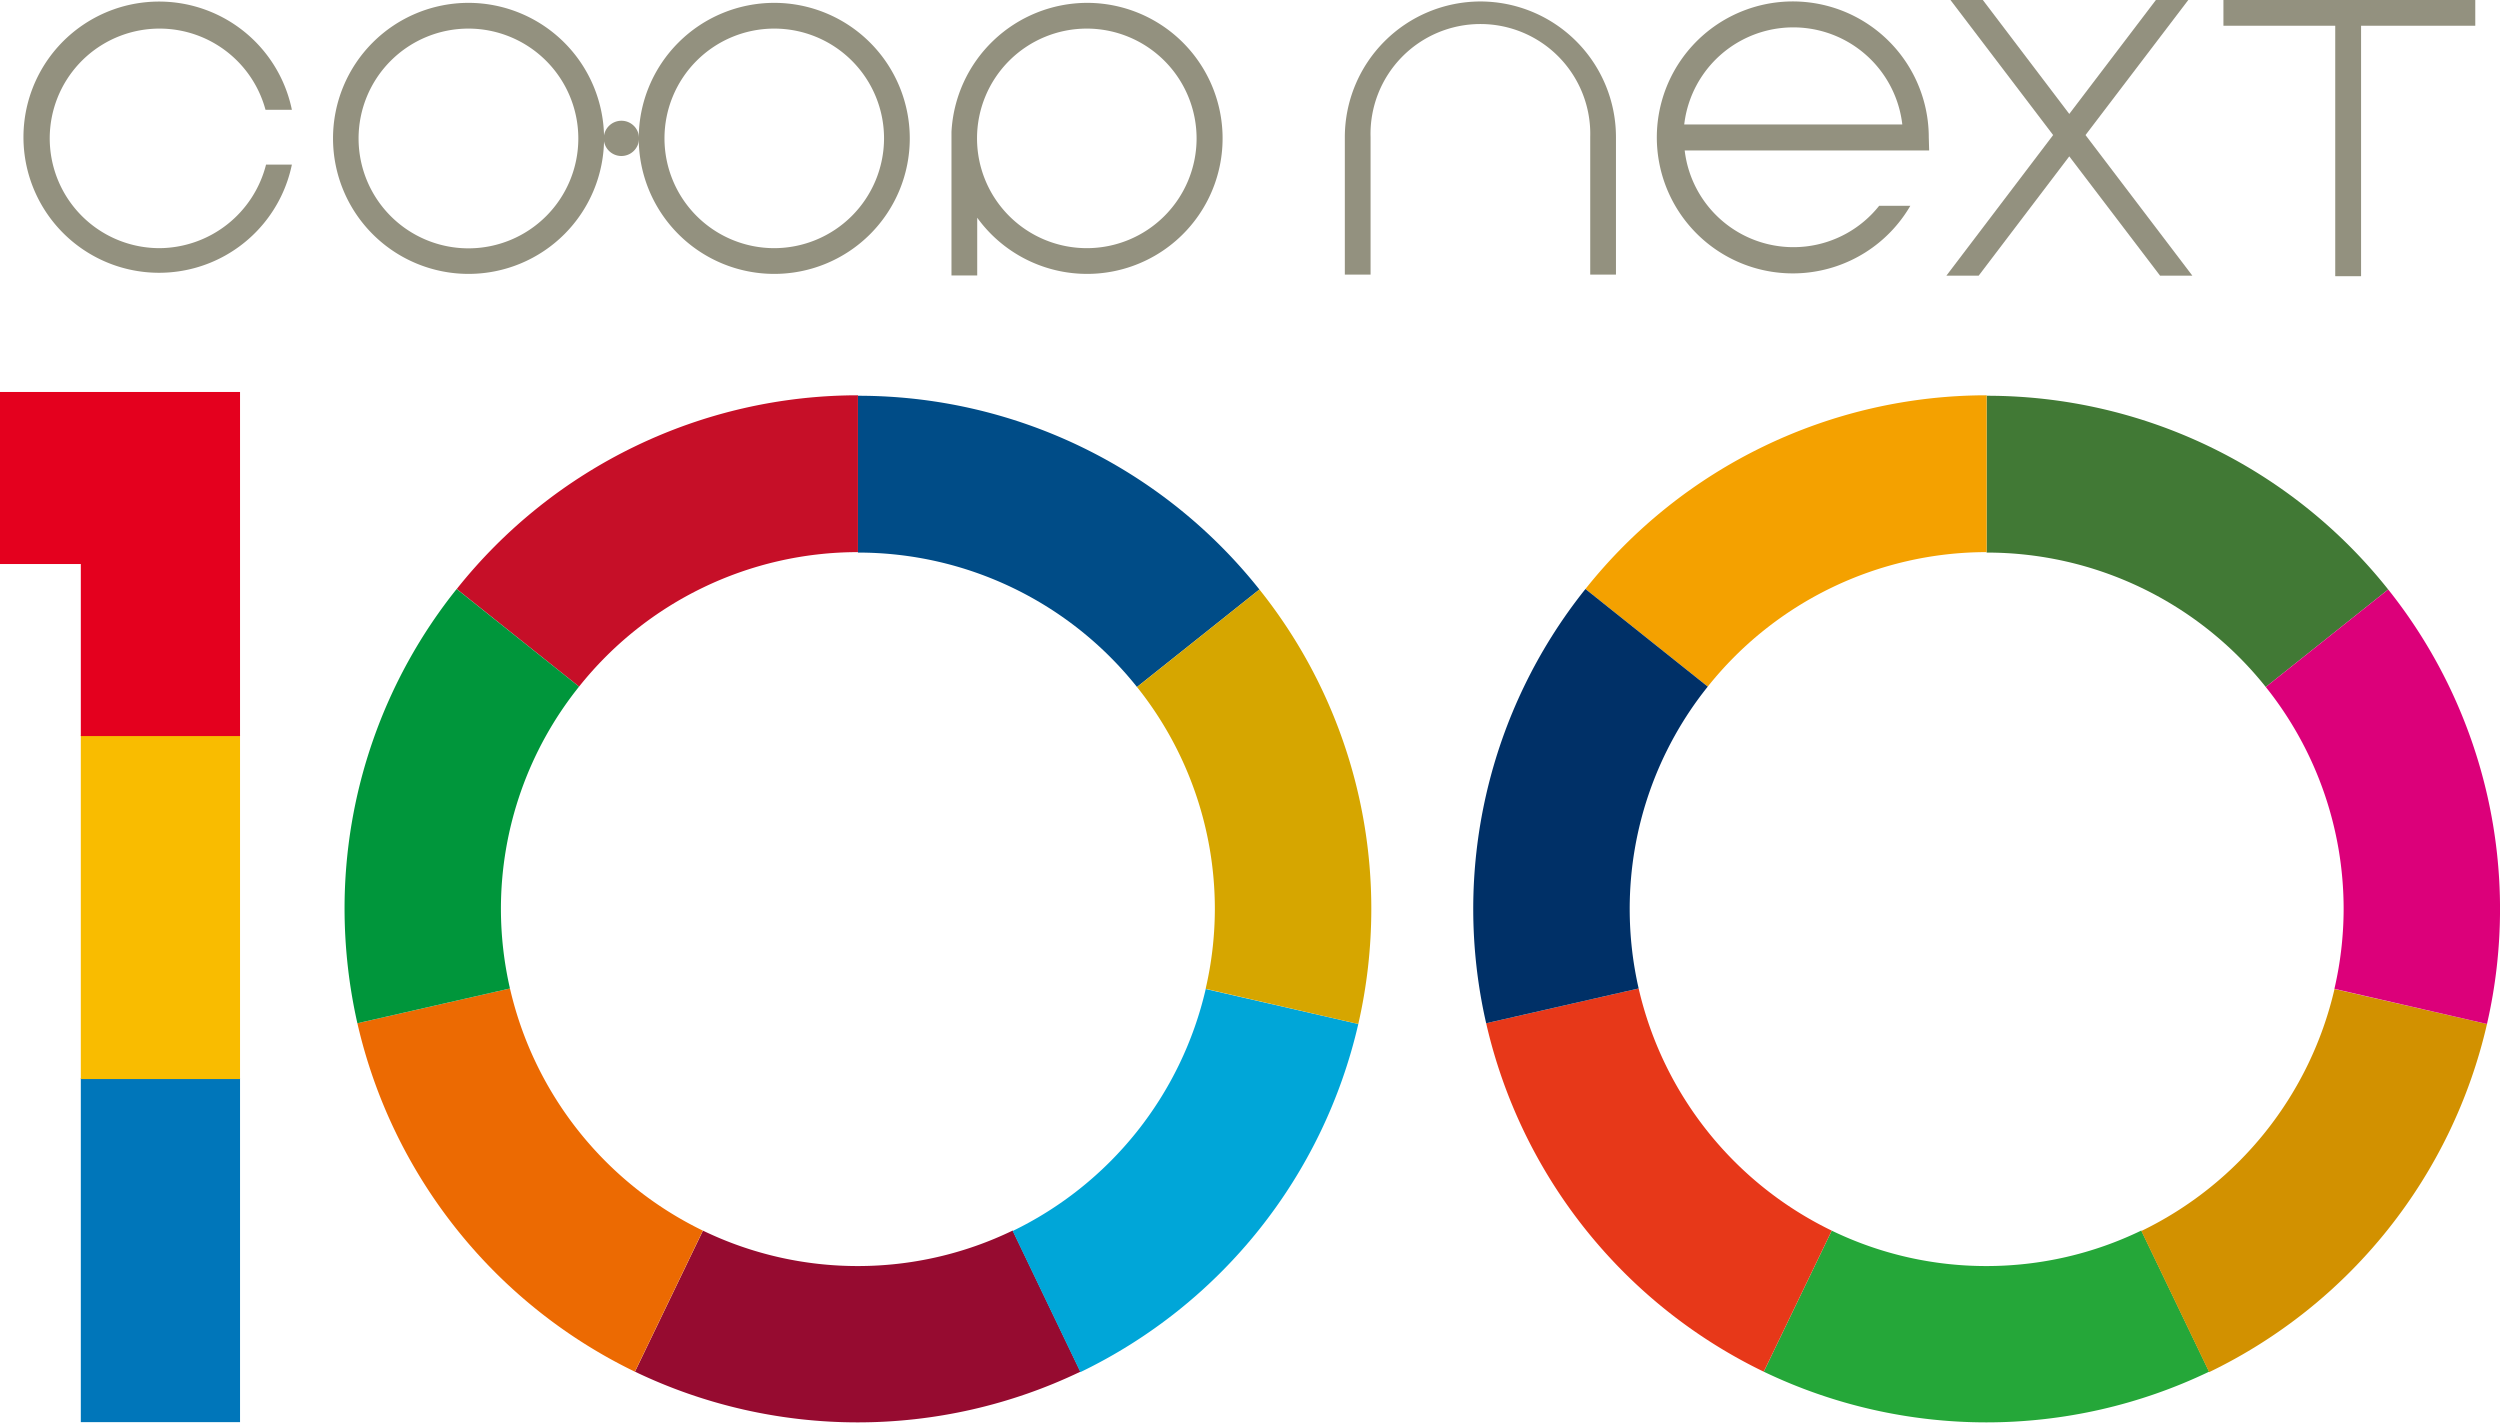
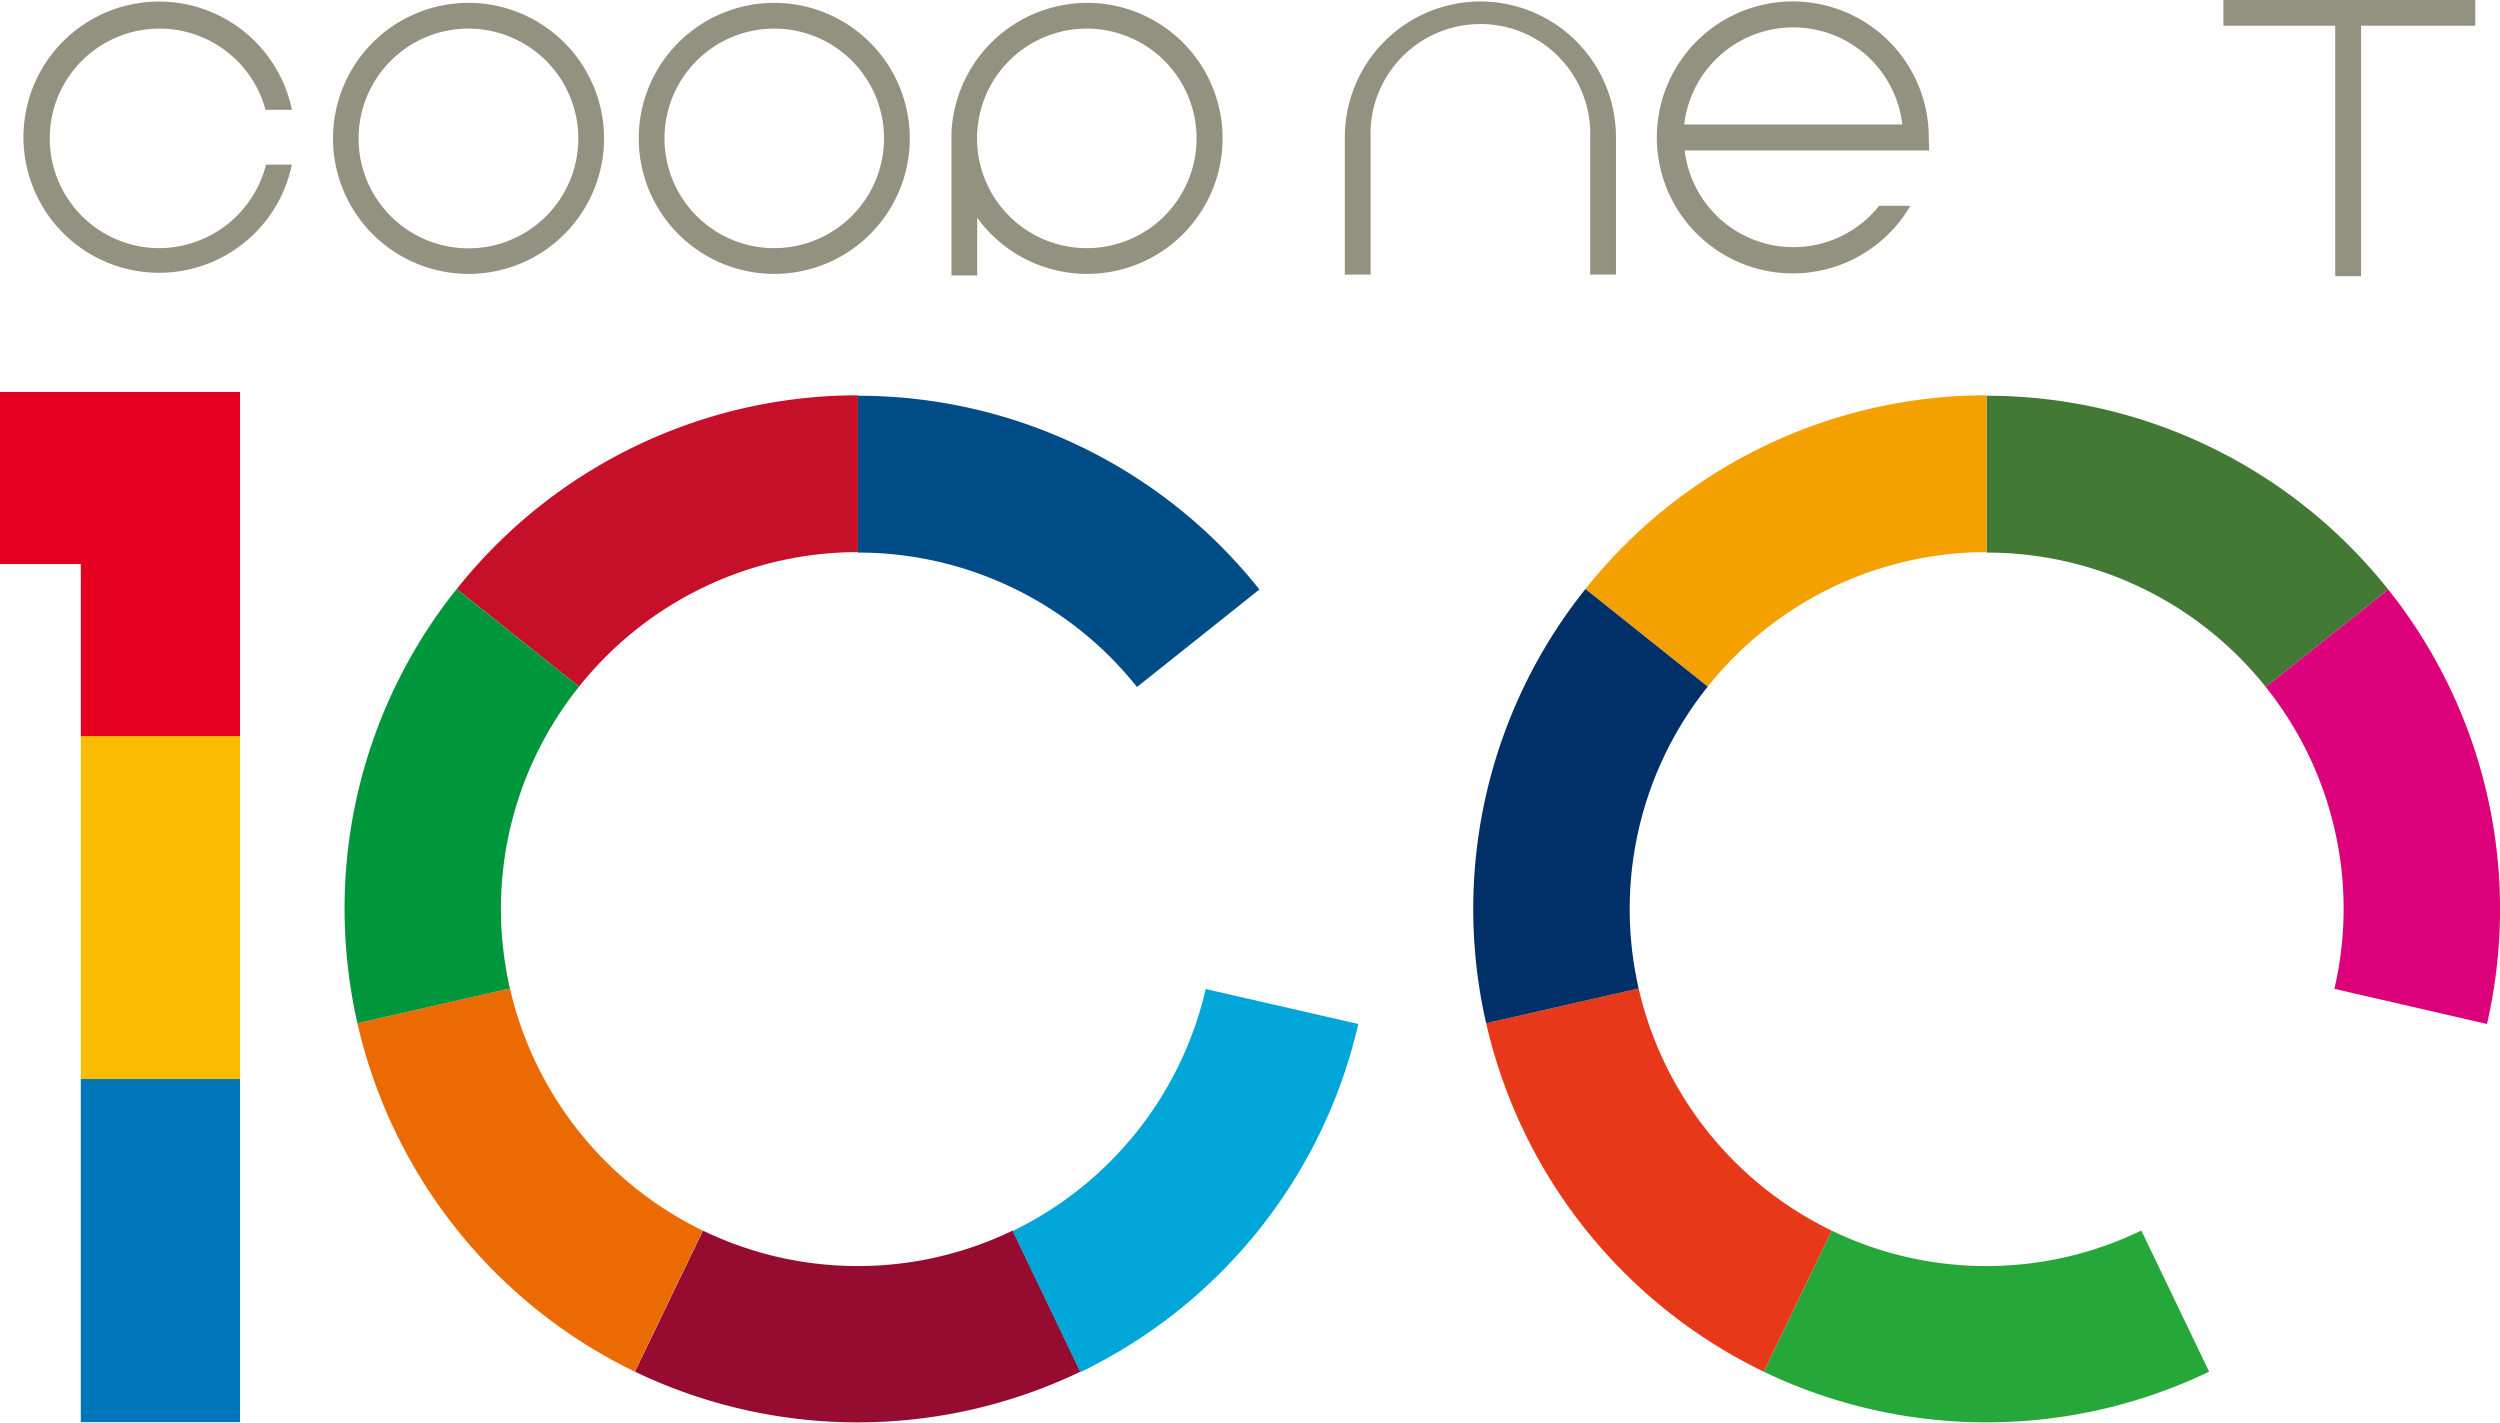
<svg xmlns="http://www.w3.org/2000/svg" viewBox="0 0 271 154.2">
  <defs>
    <style>.a{fill:#0076ba;}.b{fill:#f9bc00;}.c{fill:#e4001e;}.d{fill:#960b30;}.e{fill:#ec6a02;}.f{fill:#00a6d8;}.g{fill:#004c87;}.h{fill:#d6a600;}.i{fill:#c60f28;}.j{fill:#00963b;}.k{fill:#25a739;}.l{fill:#e73819;}.m{fill:#d29100;}.n{fill:#417935;}.o{fill:#dc007a;}.p{fill:#f4a100;}.q{fill:#003067;}.r{fill:#93917f;}</style>
  </defs>
  <rect class="a" x="8.76" y="116.87" width="17.26" height="37.29" />
  <rect class="b" x="8.76" y="79.68" width="17.26" height="37.29" />
  <polygon class="c" points="0 42.49 0 61.14 8.76 61.14 8.76 79.79 26.02 79.79 26.02 61.14 26.02 42.49 0 42.49" />
  <path class="d" d="M93,137.24a38.51,38.51,0,0,1-16.8-3.84l-7.37,15.29a55.79,55.79,0,0,0,48.29,0l-7.34-15.3A38.52,38.52,0,0,1,93,137.24Z" />
  <path class="e" d="M55.28,107.15l-16.54,3.77a55.8,55.8,0,0,0,30.08,37.77l7.37-15.29A38.84,38.84,0,0,1,55.28,107.15Z" />
  <path class="f" d="M147.24,111l-16.54-3.79a38.84,38.84,0,0,1-20.93,26.23l7.34,15.3A55.76,55.76,0,0,0,147.24,111Z" />
  <path class="g" d="M123.25,74.47,136.52,63.9A55.52,55.52,0,0,0,93,42.9v17A38.63,38.63,0,0,1,123.25,74.47Z" />
-   <path class="h" d="M131.69,98.55a38.46,38.46,0,0,1-1,8.64L147.24,111a56,56,0,0,0,1.41-12.43A55.41,55.41,0,0,0,136.52,63.9L123.25,74.47A38.51,38.51,0,0,1,131.69,98.55Z" />
  <path class="i" d="M93,59.85v-17a55.56,55.56,0,0,0-43.49,21L62.77,74.43A38.65,38.65,0,0,1,93,59.85Z" />
  <path class="j" d="M54.3,98.55a38.53,38.53,0,0,1,8.47-24.12L49.5,63.85a55.43,55.43,0,0,0-12.15,34.7,56.64,56.64,0,0,0,1.39,12.37l16.54-3.77A38.69,38.69,0,0,1,54.3,98.55Z" />
  <path class="k" d="M215.35,137.24a38.4,38.4,0,0,1-16.79-3.84l-7.37,15.29a55.77,55.77,0,0,0,48.28,0l-7.35-15.3A38.5,38.5,0,0,1,215.35,137.24Z" />
  <path class="l" d="M177.63,107.15l-16.53,3.77a55.74,55.74,0,0,0,30.09,37.77l7.37-15.29A38.82,38.82,0,0,1,177.63,107.15Z" />
-   <path class="m" d="M269.59,111l-16.53-3.79a38.85,38.85,0,0,1-20.94,26.23l7.35,15.3A55.75,55.75,0,0,0,269.59,111Z" />
  <path class="n" d="M245.61,74.47,258.88,63.9a55.53,55.53,0,0,0-43.53-21v17A38.64,38.64,0,0,1,245.61,74.47Z" />
  <path class="o" d="M254.05,98.55a38.46,38.46,0,0,1-1,8.64L269.59,111A55.57,55.57,0,0,0,258.88,63.9L245.61,74.47A38.51,38.51,0,0,1,254.05,98.55Z" />
  <path class="p" d="M215.35,59.85v-17a55.56,55.56,0,0,0-43.49,21l13.26,10.58A38.67,38.67,0,0,1,215.35,59.85Z" />
  <path class="q" d="M176.66,98.55a38.53,38.53,0,0,1,8.46-24.12L171.86,63.85a55.53,55.53,0,0,0-10.76,47.07l16.53-3.77A38.69,38.69,0,0,1,176.66,98.55Z" />
  <path class="r" d="M50.78.31A14.69,14.69,0,1,0,65.48,15,14.71,14.71,0,0,0,50.78.31ZM62.69,15A11.91,11.91,0,1,1,50.78,3.1,11.92,11.92,0,0,1,62.69,15Z" />
  <path class="r" d="M83.93.31A14.69,14.69,0,1,0,98.62,15,14.7,14.7,0,0,0,83.93.31Zm0,26.59A11.9,11.9,0,1,1,95.83,15,11.92,11.92,0,0,1,83.93,26.9Z" />
  <path class="r" d="M117.81.31a14.76,14.76,0,0,0-14.67,14V29.86h2.79V23.6A14.69,14.69,0,1,0,117.81.31ZM129.71,15a11.9,11.9,0,1,1-11.9-11.9A11.91,11.91,0,0,1,129.71,15Z" />
  <path class="r" d="M160.48.16a14.72,14.72,0,0,0-14.7,14.7V29.77h2.79V14.86a11.91,11.91,0,1,1,23.81,0V29.77h2.79V14.86A14.71,14.71,0,0,0,160.48.16Z" />
  <polygon class="r" points="241.02 0 241.02 2.79 253.14 2.79 253.14 29.94 255.94 29.94 255.94 2.79 268.32 2.79 268.32 0 241.02 0" />
-   <polygon class="r" points="226.07 14.64 237.21 0 233.7 0 224.31 12.35 214.94 0 211.43 0 222.56 14.64 210.99 29.88 214.49 29.88 224.31 16.95 234.15 29.88 237.65 29.88 226.07 14.64" />
  <path class="r" d="M17.29,26.9a11.9,11.9,0,1,1,11.49-15h2.86a14.7,14.7,0,1,0,0,5.94H28.84A12,12,0,0,1,17.29,26.9Z" />
  <path class="r" d="M209.08,14.89a14.74,14.74,0,1,0-2,7.42h-3.38a11.87,11.87,0,0,1-21.08-6h26.5Zm-26.51-1.4a11.9,11.9,0,0,1,23.64,0Z" />
-   <path class="r" d="M69.27,15a1.91,1.91,0,1,1-1.91-1.91A1.9,1.9,0,0,1,69.27,15Z" />
</svg>